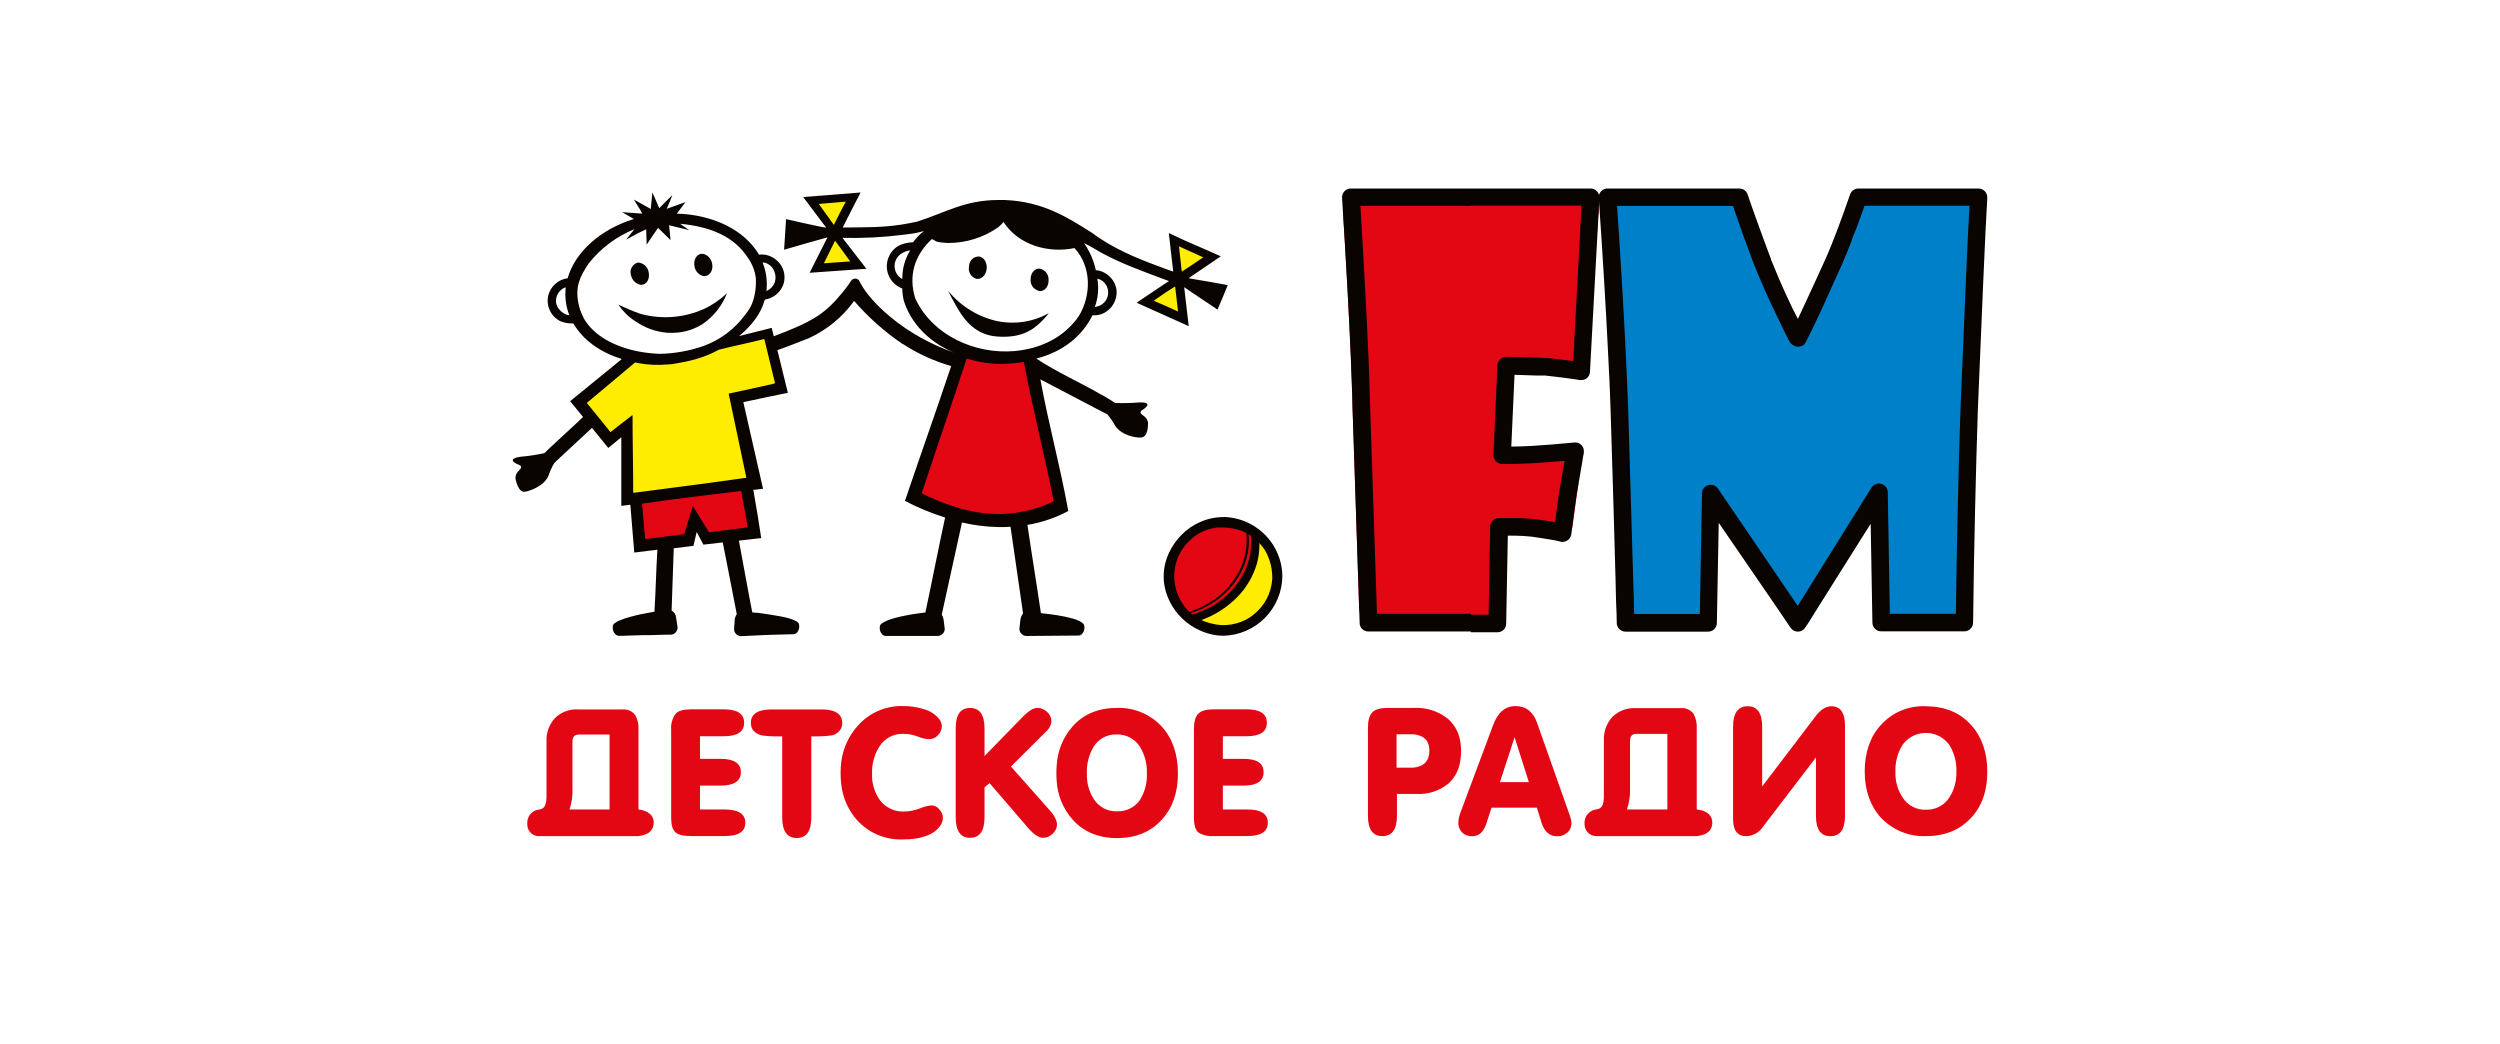
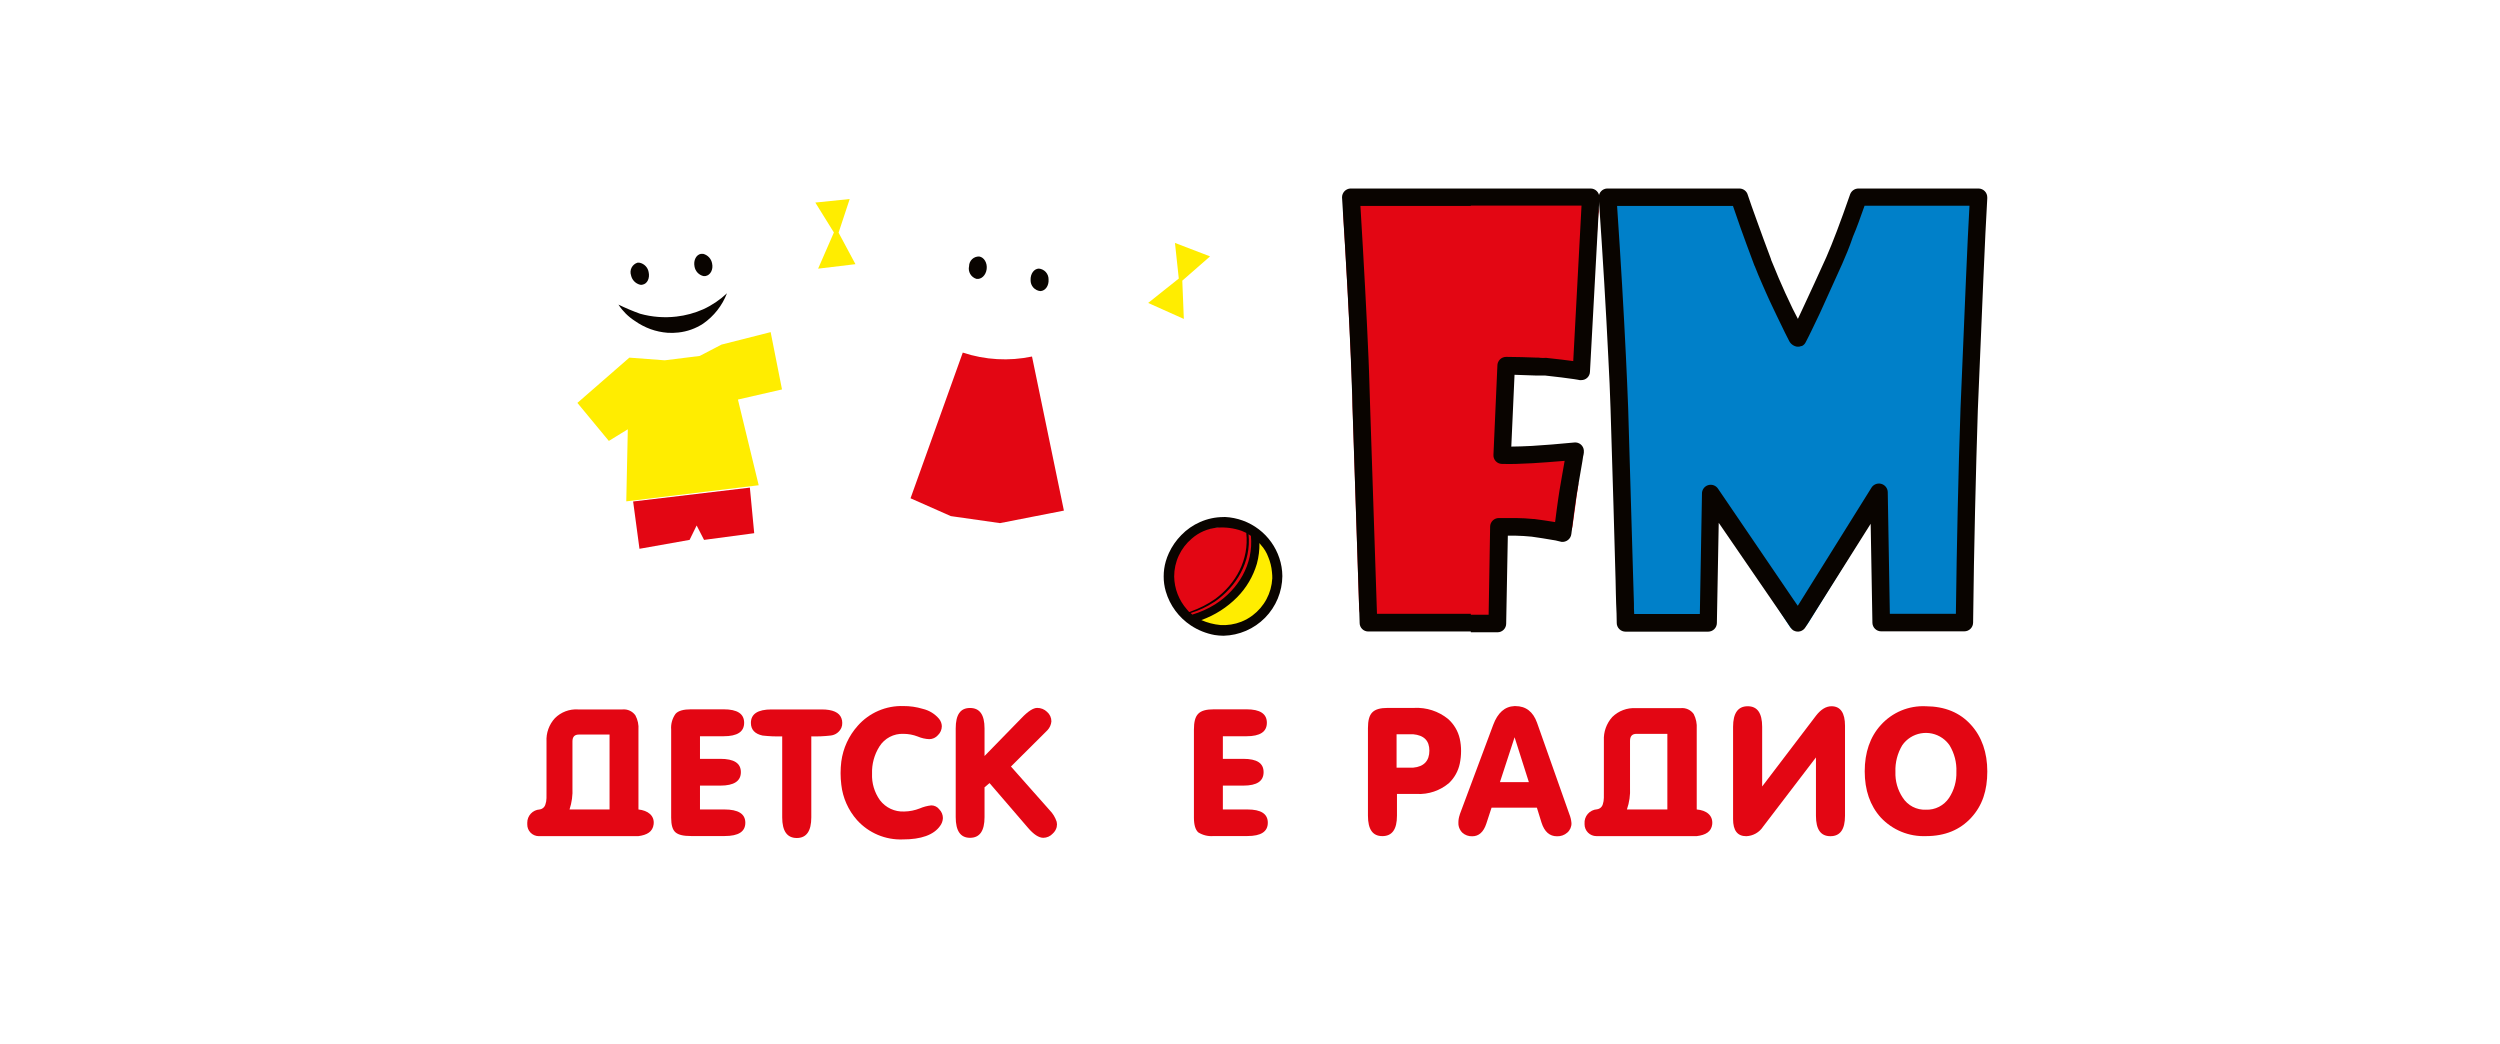
<svg xmlns="http://www.w3.org/2000/svg" width="1437" height="600" viewBox="0 0 1437 600" fill="none">
  <rect width="1437" height="600" fill="white" />
  <path d="M1160.74 45H276.258C250.158 45 229 66.126 229 92.185V500.141C229 526.201 250.158 547.326 276.258 547.326H1160.74C1186.84 547.326 1208 526.201 1208 500.141V92.185C1208 66.126 1186.84 45 1160.74 45Z" fill="white" />
  <path d="M484.125 415.523C484.148 414.61 483.986 413.702 483.649 412.853C482.448 409.505 478.641 407.784 472.318 407.784H443.424C435.583 407.784 431.617 410.387 431.617 415.523C431.617 419.415 433.883 421.813 438.279 422.787C442.04 423.222 445.827 423.38 449.61 423.262V469.806C449.61 477.726 452.444 481.685 457.996 481.685C463.548 481.685 466.335 477.726 466.335 469.806V423.262C470.043 423.374 473.755 423.216 477.439 422.787C478.784 422.65 480.067 422.159 481.158 421.364C482.249 420.568 483.109 419.497 483.649 418.261C484.007 417.394 484.17 416.459 484.125 415.523Z" fill="#E30613" />
  <path d="M535.315 462.929C533.018 463.182 530.772 463.776 528.652 464.693C525.821 465.808 522.811 466.405 519.769 466.458C517.082 466.592 514.404 466.069 511.968 464.933C509.53 463.798 507.408 462.084 505.786 459.942C502.624 455.509 501.029 450.152 501.254 444.713C501.07 439.196 502.546 433.75 505.492 429.078C506.945 426.759 508.988 424.865 511.412 423.59C513.836 422.314 516.555 421.701 519.293 421.814C522.107 421.813 524.896 422.335 527.519 423.354C529.628 424.264 531.886 424.777 534.182 424.869C535.115 424.858 536.035 424.651 536.882 424.261C537.729 423.871 538.485 423.308 539.099 422.607C539.801 421.94 540.363 421.14 540.752 420.255C541.141 419.369 541.349 418.414 541.366 417.448C541.321 415.883 540.754 414.379 539.757 413.172C537.334 410.309 534.052 408.301 530.397 407.447C526.796 406.36 523.054 405.818 519.293 405.839C514.354 405.677 509.44 406.608 504.903 408.564C500.366 410.52 496.318 413.453 493.05 417.154C487.894 422.912 484.593 430.087 483.577 437.744C483.033 442.162 483.033 446.631 483.577 451.049C484.424 458.608 487.59 465.721 492.642 471.414C495.949 475.075 500.023 477.967 504.573 479.883C509.124 481.799 514.04 482.693 518.976 482.501C529.445 482.501 536.72 479.922 540.346 474.763C541.345 473.459 541.915 471.878 541.978 470.237C541.982 468.374 541.249 466.585 539.938 465.26C539.403 464.537 538.706 463.951 537.903 463.545C537.101 463.14 536.214 462.93 535.315 462.929Z" fill="#E30613" />
  <path d="M366.982 465.281V419.551C367.21 416.648 366.597 413.742 365.215 411.178C364.388 410.012 363.267 409.084 361.966 408.488C360.665 407.892 359.229 407.649 357.804 407.784H332.287C329.835 407.623 327.378 407.987 325.079 408.854C322.781 409.721 320.695 411.069 318.962 412.808C317.299 414.613 316.016 416.732 315.187 419.041C314.358 421.349 314 423.8 314.135 426.248V453.016C314.135 458.085 314.293 460.189 313.545 462.203C313.363 462.999 312.942 463.719 312.339 464.269C311.736 464.819 310.978 465.172 310.169 465.281C308.243 465.407 306.438 466.261 305.12 467.669C303.802 469.077 303.071 470.933 303.075 472.86V473.834C303.057 474.707 303.212 475.576 303.53 476.39C303.848 477.204 304.324 477.948 304.93 478.577C305.536 479.208 306.261 479.713 307.062 480.064C307.864 480.414 308.727 480.604 309.602 480.622H366.847C372.013 479.965 375.163 478.042 375.707 473.834C376.319 468.72 372.331 465.869 366.982 465.281ZM350.371 465.281H327.369C328.694 461.248 329.262 457.006 329.046 452.768V426.158C329.046 423.51 330.247 422.221 332.763 422.221H350.371V465.281Z" fill="#E30613" />
  <path d="M416.403 465.28H402.352V451.568H414.046C421.887 451.568 425.853 448.989 425.853 443.829C425.853 438.671 421.887 436.182 414.046 436.182H402.352V423.193H415.95C423.836 423.193 427.734 420.614 427.734 415.455C427.734 410.296 423.836 407.716 415.95 407.716H397.185C392.925 407.716 389.843 408.531 388.302 410.318C386.421 412.945 385.529 416.151 385.786 419.37V470.054C385.786 474.173 386.58 477.001 388.302 478.449C390.024 479.897 392.834 480.554 397.185 480.554H416.561C424.471 480.554 428.414 478.042 428.414 472.905C428.414 467.77 424.312 465.28 416.403 465.28Z" fill="#E30613" />
  <path d="M603.301 465.665L581.093 440.594L597.885 423.894L602.078 419.709C603.387 418.324 604.186 416.538 604.344 414.64C604.349 413.6 604.126 412.571 603.692 411.625C603.257 410.679 602.621 409.84 601.829 409.165C600.318 407.7 598.292 406.888 596.185 406.902C593.919 406.902 590.861 408.848 587.121 412.808L565.91 434.553V418.713C565.91 410.816 563.145 406.947 557.569 406.947C551.995 406.947 549.343 410.816 549.343 418.713V469.692C549.343 477.612 552.085 481.572 557.569 481.572C563.145 481.572 565.91 477.612 565.91 469.692V452.541L568.787 450.119L590.838 475.756C594.147 479.648 597.115 481.572 599.721 481.572C600.737 481.556 601.74 481.332 602.667 480.916C603.595 480.5 604.428 479.899 605.115 479.15C606.217 478.162 607.006 476.872 607.381 475.44C607.476 474.909 607.537 474.373 607.562 473.834C607.537 473.34 607.476 472.848 607.381 472.362C606.563 469.843 605.166 467.55 603.301 465.665Z" fill="#E30613" />
-   <path d="M642.1 406.903C631.29 406.903 622.723 410.455 616.446 417.628C610.984 423.871 607.79 431.772 607.381 440.052C607.249 441.465 607.195 442.886 607.223 444.306C607.193 445.816 607.246 447.327 607.381 448.832C607.813 457.025 611.008 464.832 616.446 470.983C622.723 478.089 631.29 481.732 642.1 481.732C652.842 481.732 661.475 478.179 667.866 471.074C674.257 463.969 677.067 455.371 677.067 444.487C677.067 433.603 674.007 424.529 667.866 417.719C664.602 414.173 660.611 411.371 656.164 409.505C651.718 407.639 646.921 406.751 642.1 406.903ZM655.424 459.557C653.97 461.731 651.981 463.497 649.648 464.685C647.316 465.873 644.717 466.445 642.1 466.345C639.463 466.457 636.843 465.874 634.504 464.655C632.165 463.435 630.188 461.622 628.774 459.398C625.945 454.986 624.537 449.813 624.74 444.577C624.521 439.207 625.859 433.889 628.593 429.259C629.977 426.995 631.943 425.143 634.286 423.893C636.629 422.644 639.264 422.044 641.918 422.153C644.568 422.072 647.192 422.685 649.53 423.931C651.868 425.178 653.838 427.015 655.243 429.259C658.059 433.859 659.44 439.191 659.209 444.577C659.461 449.851 658.119 455.077 655.357 459.579L655.424 459.557Z" fill="#E30613" />
  <path d="M839.825 431.658C839.837 429.299 839.586 426.946 839.078 424.643C838.08 420.205 835.701 416.197 832.279 413.193C826.815 408.79 819.917 406.55 812.903 406.903H797.833C793.301 406.903 790.514 407.718 788.768 409.505C787.023 411.293 786.298 414.235 786.298 418.556V468.834C786.298 476.754 789.018 480.6 794.592 480.6C800.167 480.6 802.977 476.754 802.977 468.834V456.367H814.308C821.109 456.727 827.789 454.458 832.959 450.031C836.059 447.026 838.19 443.165 839.078 438.943C839.58 436.547 839.83 434.106 839.825 431.658ZM812.292 441.252C811.537 441.299 810.78 441.299 810.025 441.252H802.751V422.041H812.246C818.546 422.629 821.606 425.752 821.606 431.477C821.606 437.202 818.591 440.686 812.292 441.252Z" fill="#E30613" />
  <path d="M1052.76 405.951C1049.61 405.951 1046.64 407.783 1043.87 411.336L1012.89 452.065V417.785C1012.89 409.88 1010.12 405.935 1004.58 405.951C999.025 405.951 996.17 409.888 996.17 417.785V470.824C996.17 477.363 998.663 480.644 1003.76 480.644C1005.71 480.568 1007.6 480.024 1009.29 479.059C1010.98 478.094 1012.41 476.735 1013.46 475.1L1043.81 435.367V468.877C1043.81 476.797 1046.55 480.644 1052.12 480.644C1057.7 480.644 1060.51 476.797 1060.51 468.877V417.151C1060.51 409.843 1057.92 405.951 1052.76 405.951Z" fill="#E30613" />
  <path d="M883.496 415.455C881.23 409.074 877.038 405.861 871.055 405.861H870.488C864.913 406.11 860.88 409.731 858.296 416.655L839.079 468.131V468.29C838.531 469.79 838.263 471.378 838.285 472.974C838.242 474.228 838.515 475.473 839.079 476.594C839.441 477.345 839.932 478.026 840.529 478.608C842.097 480.034 844.166 480.783 846.285 480.689C849.98 480.689 852.744 478.292 854.331 473.449L857.344 464.262H883.406L886.057 472.815C887.757 478.133 890.749 480.689 894.941 480.689C897.107 480.781 899.225 480.036 900.855 478.608C901.645 477.93 902.272 477.085 902.692 476.133C903.111 475.181 903.312 474.149 903.281 473.109C903.134 471.345 902.721 469.614 902.057 467.973L883.496 415.455ZM870.488 449.555H862.171L870.488 424.076V423.895H870.625L878.783 449.555H870.488Z" fill="#E30613" />
  <path d="M1132.93 416.656C1126.55 409.573 1117.91 406.021 1106.94 405.953C1102.11 405.724 1097.27 406.573 1092.81 408.439C1088.34 410.307 1084.34 413.144 1081.1 416.747C1074.9 423.535 1071.84 432.585 1071.84 443.356C1071.84 454.127 1074.9 463.11 1081.1 469.943C1084.41 473.474 1088.43 476.252 1092.91 478.092C1097.38 479.93 1102.2 480.786 1107.04 480.6C1117.93 480.6 1126.56 477.048 1133.03 470.034C1139.49 463.019 1142.3 454.33 1142.3 443.447C1142.3 432.562 1139.15 423.512 1132.93 416.656ZM1120.32 458.629C1118.86 460.804 1116.88 462.57 1114.55 463.758C1112.22 464.947 1109.62 465.519 1107.01 465.418C1104.38 465.535 1101.76 464.957 1099.42 463.741C1097.07 462.525 1095.1 460.715 1093.69 458.493C1090.76 454.109 1089.29 448.915 1089.49 443.65C1089.29 438.271 1090.66 432.95 1093.44 428.331C1095.95 424.746 1099.78 422.302 1104.1 421.535C1108.41 420.766 1112.86 421.738 1116.46 424.236C1118.06 425.354 1119.45 426.739 1120.56 428.331C1123.38 432.931 1124.76 438.264 1124.53 443.65C1124.71 448.958 1123.24 454.191 1120.32 458.629Z" fill="#E30613" />
  <path d="M975.279 465.282V418.918C975.487 415.994 974.892 413.067 973.557 410.455C972.721 409.258 971.576 408.308 970.244 407.706C968.911 407.105 967.441 406.874 965.988 407.039H940.244C937.766 406.898 935.287 407.276 932.965 408.149C930.643 409.022 928.529 410.37 926.76 412.108C923.406 415.813 921.661 420.695 921.91 425.684V452.836C921.91 457.905 922.069 460.009 921.344 462.114C921.16 462.912 920.736 463.635 920.128 464.185C919.52 464.736 918.758 465.086 917.945 465.191C916.931 465.262 915.943 465.533 915.036 465.987C914.127 466.442 913.319 467.071 912.655 467.839C911.992 468.606 911.487 469.497 911.17 470.46C910.852 471.423 910.729 472.439 910.805 473.45C910.805 473.563 910.805 473.676 910.805 473.812C910.805 475.613 911.522 477.339 912.797 478.612C914.072 479.885 915.801 480.601 917.604 480.601H975.302C980.469 479.966 983.686 478.043 984.185 473.812C984.706 468.585 980.763 465.734 975.279 465.282ZM958.396 465.282H935.145C936.551 461.244 937.159 456.971 936.935 452.701V425.865C936.935 423.195 938.137 421.815 940.629 421.815H958.396V465.282Z" fill="#E30613" />
  <path d="M717.043 465.28H702.902V451.568H714.619C722.528 451.568 726.312 448.989 726.312 443.829C726.312 438.671 722.528 436.182 714.619 436.182H702.902V423.193H716.499C724.318 423.193 728.193 420.614 728.193 415.455C728.193 410.296 724.318 407.716 716.499 407.716H697.758C693.226 407.716 690.415 408.531 688.693 410.318C686.971 412.106 686.269 415.048 686.269 419.37V470.054C686.269 474.173 687.152 477.001 688.761 478.449C691.412 480.104 694.532 480.844 697.645 480.554H717.043C724.794 480.554 728.737 478.042 728.737 472.905C728.737 467.77 724.794 465.28 717.043 465.28Z" fill="#E30613" />
  <path fill-rule="evenodd" clip-rule="evenodd" d="M918.736 122.953L912.776 205.09C912.665 207.55 911.581 209.864 909.763 211.527C907.944 213.19 905.54 214.064 903.077 213.961C902.611 213.92 902.149 213.844 901.695 213.734C901.302 213.616 900.9 213.533 900.494 213.485L898.816 213.236C895.168 212.67 889.933 212.014 883.474 211.313C880.415 211.132 877.401 210.974 874.41 210.906C861.9 210.589 855.419 262.722 875.203 261.59C881.752 261.183 889.276 260.64 897.865 259.803C900.339 259.609 902.79 260.399 904.683 262.001C906.576 263.603 907.759 265.887 907.972 268.356C908.056 269.109 908.056 269.867 907.972 270.619C907.931 271.299 907.824 271.973 907.655 272.633C907.496 273.357 907.405 274.149 907.224 274.895C906.272 280.439 907.881 274.895 906.929 280.598C906.34 284.399 905.864 287.521 905.547 290.418C904.89 294.944 904.414 298.655 903.916 302.139C903.61 304.577 902.348 306.795 900.406 308.306C898.464 309.816 896.002 310.495 893.559 310.194L892.426 309.945C891.542 309.719 889.91 309.402 887.644 308.995C885.378 308.588 881.91 308.113 877.628 307.479C875.044 307.23 866.16 307.049 863.668 306.981L862.851 349.452C862.793 351.885 861.778 354.198 860.028 355.89C858.277 357.583 855.93 358.522 853.492 358.503H790.583C788.102 358.503 785.722 357.523 783.965 355.775C782.207 354.029 781.212 351.658 781.2 349.181C781.155 349.018 781.155 348.846 781.2 348.683L777.438 233.601C777.416 233.527 777.416 233.449 777.438 233.375C777.438 229.822 777.303 225.952 777.144 221.767C776.986 217.581 776.894 213.553 776.646 208.778C775.663 185.713 774.115 156.894 771.999 122.32C771.838 119.855 772.66 117.426 774.287 115.564C775.913 113.703 778.211 112.56 780.679 112.386H909.649C912.132 112.398 914.509 113.39 916.262 115.144C918.015 116.899 919.003 119.275 919.009 121.754C918.889 122.147 918.798 122.547 918.736 122.953Z" fill="#E30613" />
  <path d="M919.323 113.992L913.907 213.756C913.854 215.044 913.297 216.261 912.356 217.145C911.417 218.029 910.167 218.51 908.875 218.484C908.629 218.529 908.375 218.529 908.128 218.484H907.992L906.7 218.236C906.36 218.236 905.726 218.077 904.751 217.919C900.876 217.353 895.301 216.629 887.959 215.837H882.361C878.712 215.679 874.769 215.52 870.554 215.43L868.696 256.702C872.095 256.702 876.038 256.521 880.48 256.318C887.52 255.895 895.663 255.239 904.91 254.349C905.569 254.277 906.236 254.338 906.872 254.528C907.507 254.718 908.097 255.033 908.609 255.456C909.12 255.877 909.541 256.398 909.848 256.984C910.155 257.571 910.341 258.214 910.394 258.874C910.439 259.303 910.439 259.736 910.394 260.164C910.31 260.928 910.166 261.685 909.963 262.427C909.669 264.689 909.669 264.531 909.578 265.029C908.694 270.007 907.652 276.343 906.36 283.719C905.771 287.339 905.318 290.892 904.819 294.354C904.253 298.88 903.686 302.817 903.21 306.934C903.056 308.283 902.374 309.517 901.313 310.365C900.251 311.212 898.896 311.607 897.545 311.461C897.317 311.453 897.093 311.399 896.887 311.302C895.044 310.788 893.166 310.41 891.267 310.17C888.593 309.673 884.944 309.13 880.435 308.474C877.376 308.134 874.316 307.999 871.234 307.908H866.702L865.75 358.502C865.747 359.155 865.615 359.801 865.361 360.402C865.107 361.004 864.737 361.549 864.272 362.008C863.807 362.467 863.255 362.829 862.65 363.073C862.044 363.318 861.395 363.441 860.741 363.436H845.422V353.343H855.666L856.526 302.681C856.55 301.382 857.079 300.143 858.001 299.227C858.923 298.31 860.166 297.788 861.466 297.77H871.393C874.656 297.77 878.055 298.02 881.251 298.314H881.795C886.327 298.902 889.885 299.445 892.899 299.943C893.217 300.029 893.544 300.082 893.873 300.101C894.19 297.363 894.598 294.875 894.825 292.77C895.415 288.245 895.959 284.782 896.389 281.955C897.59 274.713 898.655 269.08 899.358 264.893C892.559 265.459 886.372 265.934 881.046 266.251C873.998 266.658 868.22 266.817 863.529 266.658H863.189C861.883 266.611 860.648 266.048 859.756 265.094C858.864 264.14 858.387 262.872 858.43 261.567L860.696 210.226C860.687 209.552 860.813 208.884 861.068 208.261C861.322 207.638 861.7 207.072 862.177 206.597C862.655 206.122 863.223 205.748 863.848 205.497C864.474 205.245 865.144 205.122 865.817 205.134C872.118 205.134 877.783 205.383 882.769 205.542C883.746 205.506 884.725 205.559 885.692 205.7C886.575 205.779 887.462 205.779 888.344 205.7C888.479 205.677 888.617 205.677 888.752 205.7C895.415 206.424 900.536 207.013 904.298 207.556L909.057 118.178H845.422V108.357H914.314C915.633 108.369 916.895 108.898 917.827 109.829C918.759 110.76 919.289 112.019 919.301 113.335L919.323 113.992ZM845.422 362.982H786.5C785.848 362.988 785.201 362.865 784.596 362.62C783.992 362.375 783.442 362.013 782.978 361.554C782.515 361.095 782.146 360.55 781.895 359.948C781.644 359.346 781.515 358.701 781.515 358.05V357.665L777.391 233.215V233.034C777.391 229.164 777.141 224.979 776.983 220.453C776.824 215.927 776.665 211.583 776.484 206.514C775.457 181.534 773.764 150.557 771.408 113.584V113.29C771.438 112.03 771.938 110.826 772.81 109.914C773.682 109.002 774.862 108.447 776.121 108.357H845.422V118.359H781.968C784.053 152.752 785.609 182.04 786.637 206.22C786.795 210.973 787.044 215.633 787.136 220.25C787.226 224.865 787.43 228.87 787.52 232.876L791.487 352.8H845.422V362.982Z" fill="#090400" />
  <path fill-rule="evenodd" clip-rule="evenodd" d="M1140.03 122.295C1139.47 133.021 1138.76 147.524 1137.92 165.807C1137.04 185.177 1136.06 208.46 1134.95 235.952C1134.39 253.149 1133.89 271.092 1133.48 289.963C1133.07 308.835 1132.69 329.38 1132.34 350.56C1132.34 351.772 1132.1 352.972 1131.63 354.09C1131.16 355.21 1130.48 356.226 1129.62 357.081C1128.76 357.936 1127.74 358.613 1126.62 359.075C1125.49 359.536 1124.29 359.772 1123.07 359.768L1084.98 360.742C1079.81 360.742 1078.05 340.173 1077.96 335.105L1077.23 296.797L1039.93 357.257C1037.41 361.783 1033.56 363.298 1029.12 360.719L1026.85 357.257L986.492 293.9L982.209 335.037C982.575 343.374 983.407 351.683 984.702 359.927H940.307C937.874 359.923 935.538 358.978 933.789 357.29C932.039 355.603 931.013 353.303 930.925 350.876C930.925 347.663 930.767 344.224 930.699 340.399C930.699 337.436 930.449 333.317 930.381 328.068C929.747 305.35 928.825 274.486 927.616 235.477C927.072 220.226 926.249 202.969 925.146 183.705C924.081 165.174 922.88 144.537 921.248 121.91V120.688C921.374 118.404 922.329 116.243 923.935 114.611C925.541 112.978 927.688 111.986 929.973 111.819H1001.59C1006.12 111.819 1002.38 115.937 1003.35 120.032C1004.49 123.426 1006.73 128.02 1008.68 133.496C1013.78 147.524 1015.7 153 1015.79 153.181C1016.11 154.064 1017.72 155.761 1018.6 157.706C1019.49 159.653 1018.13 163.273 1018.6 164.495C1020.46 168.772 1030.62 184.294 1032.79 188.865C1036.28 181.285 1047.09 164.495 1050.92 155.806L1052.91 150.488C1054.61 146.461 1053.39 145.963 1055.43 140.646C1057.47 135.328 1061.98 126.707 1064.63 119.127C1065.99 115.281 1061.8 111.638 1065.58 111.638H1130.49C1131.74 111.613 1132.99 111.841 1134.16 112.309C1135.32 112.776 1136.38 113.472 1137.27 114.357C1138.16 115.242 1138.87 116.296 1139.34 117.458C1139.81 118.62 1140.05 119.864 1140.03 121.118C1140.07 121.494 1140.07 121.874 1140.03 122.25V122.295Z" fill="#0080C9" />
  <path d="M1137.38 108.358H1068.19C1067.16 108.366 1066.16 108.686 1065.31 109.275C1064.47 109.865 1063.82 110.697 1063.46 111.662C1060.65 119.74 1058.11 126.822 1055.87 132.705C1053.62 138.588 1051.6 143.679 1049.75 147.865C1044.9 158.5 1040.68 167.845 1036.92 175.81C1035.65 178.661 1034.49 181.083 1033.43 183.299C1032.48 181.512 1031.32 179.249 1030.44 177.484C1027.42 171.262 1024.75 165.311 1022.37 159.79C1021.65 158.161 1020.9 156.283 1020.1 154.291C1019.31 152.3 1018.5 150.58 1018.02 149.314V149.087C1014.96 140.851 1012.2 133.565 1009.86 126.912C1007.6 120.803 1005.96 115.961 1004.67 112.182C1004.4 111.08 1003.77 110.101 1002.87 109.406C1001.97 108.711 1000.87 108.342 999.731 108.358H923.678C922.428 108.431 921.251 108.969 920.378 109.865C919.506 110.761 919.002 111.951 918.964 113.2V113.766C921.336 148.205 923.164 178.721 924.448 205.316C924.697 210.724 924.924 215.815 925.196 220.567C925.4 225.726 925.581 230.546 925.74 234.98C927.031 276.66 928.006 309.424 928.64 333.816C928.799 338.976 928.776 343.093 928.958 346.963C929.139 350.833 929.297 354.453 929.297 357.756V358.073C929.303 359.394 929.83 360.659 930.763 361.594C931.696 362.53 932.961 363.062 934.283 363.073H981.874C983.182 363.068 984.437 362.551 985.369 361.634C986.301 360.716 986.835 359.47 986.859 358.164L987.924 300.509L1029.26 360.743C1029.61 361.368 1030.11 361.897 1030.71 362.282V355.199V362.259C1030.74 362.302 1030.78 362.337 1030.82 362.365C1030.86 362.392 1030.91 362.41 1030.96 362.417C1032.11 363.059 1033.47 363.224 1034.74 362.877C1036.01 362.53 1037.09 361.699 1037.76 360.562L1075.26 301.074L1076.26 357.643V358.051C1076.31 359.351 1076.86 360.583 1077.8 361.486C1078.74 362.389 1079.99 362.893 1081.29 362.892H1129.11C1130.44 362.886 1131.71 362.359 1132.65 361.423C1133.6 360.487 1134.12 359.219 1134.14 357.892C1134.43 335.265 1134.77 313.407 1135.27 293.246C1135.78 273.085 1136.23 253.829 1136.86 235.614C1138.08 206.198 1139.13 181.309 1140.01 160.943C1140.87 140.941 1141.6 125.419 1142.28 114.105C1142.33 113.89 1142.33 113.664 1142.28 113.449C1142.29 112.13 1141.79 110.859 1140.87 109.907C1139.96 108.955 1138.7 108.399 1137.38 108.358ZM1130.04 160.242C1129.14 180.426 1128.1 205.369 1126.89 235.071V235.252C1126.23 253.218 1125.76 272.565 1125.28 293.11C1124.87 311.981 1124.49 331.893 1124.24 352.823H1086.28L1085.08 282.86C1085.05 281.745 1084.65 280.671 1083.94 279.806C1083.23 278.94 1082.26 278.332 1081.17 278.074C1080.09 277.817 1078.95 277.924 1077.93 278.38C1076.91 278.836 1076.07 279.615 1075.54 280.597L1033.36 348.208L1030.85 344.587L987.584 281.004C986.994 280.061 986.107 279.339 985.06 278.953C984.015 278.567 982.871 278.539 981.808 278.873C980.744 279.207 979.822 279.885 979.186 280.799C978.55 281.713 978.235 282.812 978.293 283.923L977.069 352.914H939.337C939.178 350.9 939.178 348.864 939.178 346.646C939.019 342.121 938.929 337.596 938.771 333.341C938.09 309.085 937.123 276.155 935.869 234.551C935.711 229.708 935.53 225.183 935.28 220.115C935.031 215.046 934.827 209.954 934.578 204.818C933.354 179.174 931.662 150.354 929.502 118.359H996.105C997.306 121.663 998.666 125.69 1000.25 130.352C1002.34 136.235 1005.1 143.747 1008.48 152.753C1008.52 152.778 1008.56 152.814 1008.59 152.857C1008.62 152.901 1008.63 152.95 1008.64 153.002C1009.45 155.106 1010.09 156.554 1010.72 158.161C1011.36 159.767 1012.2 161.714 1013.15 163.795C1013.8 165.221 1014.42 166.668 1015.05 168.117C1015.69 169.565 1016.39 171.103 1017.09 172.642L1019.22 177.167L1021.49 181.92L1023.87 186.829C1025.34 189.816 1026.72 192.826 1028.29 195.745C1028.71 196.672 1029.36 197.48 1030.18 198.096C1030.99 198.712 1031.94 199.117 1032.95 199.274C1033.77 199.368 1034.6 199.25 1035.36 198.935L1035.79 198.867C1036.69 198.425 1037.43 197.692 1037.87 196.785C1039.98 192.848 1042.63 187.191 1046.1 179.951C1049.24 173.087 1053.5 163.675 1058.88 151.712C1060.71 147.503 1062.98 142.299 1065.09 135.986C1067.36 130.736 1069.39 124.899 1071.75 118.246H1132.06C1131.48 128.723 1130.76 142.82 1130.04 160.242Z" fill="#090400" />
  <path fill-rule="evenodd" clip-rule="evenodd" d="M367.57 315.443L363.922 288.244L431.024 280.28L433.516 306.482L404.69 310.329L400.43 302.047L396.373 310.329L367.57 315.443Z" fill="#E30613" />
-   <path fill-rule="evenodd" clip-rule="evenodd" d="M520.205 165.514L512.295 158.862L511.094 150.557L515.853 145.602L523.287 142.299L539.49 126.776C539.49 126.776 573.052 118.087 573.8 117.612C574.548 117.137 607.091 125.894 607.091 125.894L621.413 137.772L627.464 154.291L635.871 158.816L639.407 166.713L635.282 176.94L625.13 179.203C618.331 188.82 611.804 196.377 602.037 199.998L578.265 206.062L556.079 200.745L541.756 194.341L530.425 182.326L521.36 167.007L520.205 165.514Z" fill="white" />
  <path fill-rule="evenodd" clip-rule="evenodd" d="M326.073 163.002L329.041 162.368L337.041 146.099L356.508 132.387L374.275 126.345L413.004 129.875L434.578 147.683L441.105 148.747L446.907 155.761L447.564 164.472L441.015 169.541L438.023 171.781L418.42 195.969L387.6 206.785L351.726 202.35L338.65 192.666L331.557 182.755L324.282 182.913L318.866 178.569L317.098 171.464L320.588 165.106L326.073 163.002Z" fill="white" />
  <path fill-rule="evenodd" clip-rule="evenodd" d="M349.964 253.446L331.88 231.588L361.749 205.567L382.099 207.105L402.2 204.594L414.709 198.077L442.969 190.904L449.496 223.849L424.16 229.665L436.103 278.924L359.981 288.179L360.864 246.748L349.964 253.446Z" fill="#FFED00" />
  <path fill-rule="evenodd" clip-rule="evenodd" d="M687.399 358.708L687.649 355.902L705.801 346.444L717.586 332.347L721.303 319.201L721.869 307.909L732.044 320.762L735.194 333.478L730.118 348.231L718.628 359.59L703.716 362.351L687.399 358.708Z" fill="#FFED00" />
  <path fill-rule="evenodd" clip-rule="evenodd" d="M683.938 356.536L695.722 352.508L707.031 344.611L717.75 332.347L721.875 318.092L720.991 306.959L706.441 302.208L686.771 304.696L674.715 320.422L674.488 339.135L678.205 351.603L683.938 356.536Z" fill="#E30613" />
  <path fill-rule="evenodd" clip-rule="evenodd" d="M553.401 202.669C566.233 206.917 579.963 207.698 593.196 204.932L611.529 293.495L574.794 300.69L546.535 296.663L523.374 286.413L553.401 202.669Z" fill="#E30613" />
  <path fill-rule="evenodd" clip-rule="evenodd" d="M659.958 174.136L677.566 160.107L675.368 139.629L695.537 147.368L679.583 161.329L680.466 183.322L659.958 174.136Z" fill="#FFED00" />
  <path fill-rule="evenodd" clip-rule="evenodd" d="M468.645 116.434L488.406 114.397L482.015 133.744L491.714 151.846L470.254 154.425L479.318 133.631C479.318 133.631 468.712 116.434 468.645 116.434Z" fill="#FFED00" />
  <path fill-rule="evenodd" clip-rule="evenodd" d="M718.923 317.524C718.59 326.83 715.152 335.758 709.156 342.889C704.559 347.953 698.667 351.668 692.114 353.638C691.796 353.389 691.48 353.23 691.139 352.981C710.538 347.415 720.6 325.987 717.45 307.727L718.515 308.361C719.012 311.388 719.149 314.464 718.923 317.524Z" fill="#E30613" />
  <path d="M366.438 150.986C365.71 151.21 365.033 151.576 364.45 152.065C363.866 152.555 363.387 153.155 363.04 153.833C362.693 154.51 362.486 155.25 362.432 156.009C362.377 156.768 362.476 157.53 362.722 158.25C362.986 159.532 363.603 160.715 364.504 161.667C365.405 162.619 366.553 163.3 367.821 163.635C368.295 163.771 368.797 163.771 369.271 163.635C372.103 163.16 373.622 159.857 372.829 156.372C372.604 155.094 372.011 153.911 371.12 152.966C370.231 152.022 369.084 151.357 367.821 151.054C367.365 150.97 366.9 150.947 366.438 150.986Z" fill="#090400" />
-   <path d="M573.887 184.725C562.533 182.375 552.342 176.18 545.038 167.188C545.202 167.454 545.338 167.734 545.446 168.026L545.855 168.886L546.715 170.605L548.551 173.977C549.743 176.231 551.052 178.42 552.472 180.539C553.867 182.591 555.452 184.508 557.208 186.263C558.968 187.985 560.958 189.455 563.122 190.631C565.451 191.852 567.96 192.693 570.556 193.119C573.712 193.61 576.915 193.716 580.097 193.436C582.602 193.261 585.076 192.774 587.462 191.988C589.692 191.233 591.811 190.183 593.762 188.866C595.836 187.404 597.758 185.736 599.495 183.888C600.084 183.299 600.628 182.688 601.172 182.055L602.033 181.06L602.442 180.539C602.559 180.358 602.695 180.192 602.849 180.041C594.042 184.94 583.793 186.597 573.887 184.725Z" fill="#090400" />
  <path d="M399.205 153.182C399.418 154.481 400.005 155.691 400.894 156.663C401.783 157.635 402.937 158.329 404.213 158.658C404.664 158.726 405.122 158.726 405.573 158.658C408.338 158.159 410.106 154.946 409.312 151.417C409.077 150.11 408.473 148.897 407.569 147.922C406.666 146.948 405.501 146.253 404.213 145.919C403.776 145.874 403.336 145.874 402.899 145.919C400.179 146.394 398.502 149.63 399.205 153.182Z" fill="#090400" />
  <path d="M703.218 297.206C698.604 297.219 694.043 298.19 689.825 300.057C685.755 301.838 682.075 304.397 678.992 307.591C676.056 310.577 673.657 314.044 671.899 317.842C671.172 319.407 670.566 321.026 670.086 322.684C669.28 325.486 668.876 328.389 668.885 331.305C668.864 334.222 669.269 337.125 670.086 339.926C672.428 347.955 677.542 354.898 684.522 359.521C688.639 362.242 693.263 364.105 698.119 364.997C699.828 365.265 701.556 365.408 703.286 365.427C712.273 365.204 720.822 361.505 727.13 355.11C733.439 348.714 737.012 340.123 737.098 331.147C737.075 327.606 736.485 324.092 735.352 320.738C733.168 314.209 729.081 308.481 723.614 304.288C717.97 299.969 711.137 297.481 704.034 297.16L703.218 297.206ZM682.256 350.312C677.634 345.07 675.031 338.356 674.913 331.373C674.908 327.218 675.815 323.112 677.568 319.343C679.322 315.575 681.881 312.236 685.066 309.56C689.182 305.944 694.354 303.747 699.819 303.292C704.511 302.934 709.228 303.558 713.665 305.126C714.277 305.375 714.889 305.623 715.478 305.917L716.361 306.325C718.039 321.711 710.379 335.536 698.55 344.248C694.173 347.302 689.401 349.745 684.363 351.511H684.544C684.226 351.652 683.891 351.751 683.547 351.805L682.256 350.312ZM684.839 352.914L684.522 352.733L684.861 352.982L684.839 352.914ZM684.975 352.914L684.363 352.303H684.59C689.219 350.912 693.618 348.845 697.643 346.171L697.847 346.013L698.119 345.945C710.583 337.346 719.331 323.046 717.654 307.071C718.152 307.41 718.537 307.75 719.036 308.044C720.554 324.449 711.671 338.953 698.504 347.348C694.388 349.911 689.945 351.905 685.292 353.276L684.975 352.914ZM731.296 332.55C731.073 336.695 729.943 340.742 727.985 344.405C726.028 348.068 723.29 351.258 719.965 353.751C717.97 355.252 715.783 356.477 713.461 357.395C709.663 358.874 705.588 359.514 701.518 359.272C697.725 358.918 694.014 357.956 690.527 356.421C698.293 353.633 705.332 349.141 711.127 343.275C716.433 337.885 720.325 331.271 722.458 324.019C723.514 320.103 724.01 316.058 723.931 312.004V312.14C724.222 312.479 724.495 312.834 724.747 313.203C726.631 315.248 728.086 317.649 729.03 320.263C730.151 322.954 730.853 325.8 731.115 328.703C731.271 330.047 731.34 331.4 731.319 332.753L731.296 332.55Z" fill="#090400" />
  <path d="M404.218 177.778C399.324 179.946 394.127 181.358 388.808 181.964C381.803 182.782 374.706 182.229 367.913 180.334C363.678 178.8 359.525 177.048 355.471 175.085C357.901 178.814 361.09 181.99 364.832 184.408C367.629 186.391 370.677 187.995 373.896 189.182C377.072 190.323 380.388 191.031 383.754 191.286C385.809 191.416 387.872 191.363 389.918 191.128C394.989 190.584 399.859 188.846 404.127 186.059C410.36 181.739 415.146 175.643 417.86 168.568C413.851 172.367 409.242 175.478 404.218 177.778Z" fill="#090400" />
-   <path d="M698.12 162.504L693.135 161.622L685.837 160.399L683.253 159.924L684.84 158.793L698.143 149.742L701.7 147.321C691.888 142.796 681.781 138.881 672.127 134.061L671.855 133.948C672.67 141.37 673.463 148.702 674.37 156.101C672.942 155.625 671.311 154.992 669.838 154.517C657.147 149.855 644.774 145.127 633.125 137.614C631.358 136.483 629.5 135.193 627.709 133.835C613.341 124.784 599.381 115.847 577.58 114.964H573.864C554.601 114.964 543.769 122.092 527.044 127.432C524.008 128.043 521.311 128.586 518.84 128.993C506.535 130.893 498.445 130.577 484.394 130.78C487.793 124.128 491.193 117.204 494.66 110.642L478.389 111.955L461.664 113.244C466.196 119.105 470.389 125.011 474.831 130.78C474.831 131.278 453.846 126.368 451.829 125.961C451.398 131.776 451.104 137.636 450.696 143.542C458.99 141.121 467.239 138.768 475.624 136.437C472.225 143.09 468.825 149.901 465.381 156.802L478.412 155.874L498.014 154.494L484.236 136.709C495.737 137.003 507.243 136.436 518.659 135.012C520.178 134.785 521.696 134.604 523.191 134.446C525.864 134.117 528.503 133.556 531.078 132.772C528.692 134.626 526.585 136.813 524.823 139.266C523.528 139.292 522.237 139.443 520.971 139.718C519.687 139.952 518.438 140.347 517.254 140.895C516.269 141.365 515.347 141.958 514.512 142.66C512.855 144.069 511.571 145.864 510.773 147.887C509.404 151.184 509.389 154.887 510.733 158.194C512.078 161.502 514.673 164.148 517.957 165.559L518.637 165.808V166.486C518.704 168.733 519.023 170.964 519.589 173.139C524.868 189.408 538.352 198.595 548.46 202.712C546.851 202.056 545.197 201.536 543.588 200.88C541.979 200.224 540.347 199.567 538.761 198.843C535.588 197.425 532.468 195.864 529.401 194.16C526.334 192.455 523.358 190.63 520.472 188.684C517.549 186.715 514.739 184.589 512.02 182.348C509.403 180.217 506.899 177.951 504.518 175.56C502.313 173.336 500.247 170.978 498.331 168.5C496.632 166.241 495.116 163.85 493.799 161.35C493.799 161.215 493.799 161.101 493.618 160.988C493.451 160.812 493.26 160.659 493.051 160.535C492.413 160.149 491.648 160.03 490.923 160.204C490.197 160.377 489.569 160.83 489.176 161.464C487.253 164.418 485.108 167.225 482.763 169.858C479.293 174.181 475.226 177.99 470.684 181.172C466.548 183.851 462.188 186.167 457.653 188.096C453.415 189.973 449.109 191.648 444.758 193.277L443.58 188.458L439.047 189.611L432.43 191.264L427.127 192.598L425.405 193.051C425.246 193.051 424.883 193.051 424.77 193.209C432.181 187.077 437.393 180.311 439.614 172.256C440.542 172.063 441.458 171.814 442.356 171.51C444.106 170.839 445.7 169.819 447.04 168.512C448.381 167.204 449.439 165.638 450.152 163.907C450.777 162.185 451.035 160.352 450.91 158.524C450.785 156.697 450.28 154.916 449.427 153.295C448.473 151.595 447.173 150.114 445.613 148.945C444.051 147.775 442.263 146.945 440.362 146.506C439.04 146.258 437.687 146.212 436.351 146.371V146.529C430.322 136.075 418.674 128.246 404.397 124.83C399.376 123.582 394.229 122.906 389.055 122.816C390.755 120.553 392.364 118.29 393.973 116.163L383.231 120.033C384.364 117.385 385.497 114.806 386.472 112.158C383.956 114.557 381.441 117.068 378.948 119.671C377.656 116.571 376.319 113.674 374.982 110.62C374.725 113.818 374.416 116.985 374.053 120.123L367.889 116.661L364.331 114.715L367.889 120.44L369.18 122.703H367.889L357.555 121.933L364.353 125.87C345.046 131.844 330.542 144.9 326.258 159.97C325.35 160.087 324.454 160.291 323.584 160.58C321.742 161.241 320.067 162.296 318.677 163.672C317.287 165.048 316.216 166.711 315.539 168.546C314.477 171.566 314.56 174.87 315.77 177.834C316.981 180.798 319.237 183.217 322.111 184.634C324.47 185.612 327.018 186.045 329.567 185.901C334.983 195.291 344.909 202.509 357.17 206.265V206.582C347.312 214.57 337.544 222.624 327.709 230.612L335.142 239.664C333.692 241.043 332.491 242.22 331.357 243.261L325.941 248.284L323.902 250.162C322.043 251.836 319.528 254.145 316.06 257.426L313.454 259.96L313.001 260.458C308.442 261.445 303.825 262.14 299.177 262.54C290.113 263.92 297.41 266.884 299.019 267.54C301.126 269.803 296.277 270.187 296.277 274.962C297.16 279.623 299.019 282.995 301.602 282.678C304.186 282.361 312.571 279.533 315.2 273.627C316.06 271.08 317.168 268.626 318.508 266.296L319.301 265.459L324.128 260.933L340.264 245.954C343.414 249.823 346.563 253.602 349.623 257.493C352.116 255.389 354.631 253.353 357.124 251.339V290.755C358.824 290.507 360.591 290.28 362.313 290.122C363.039 299.173 363.795 308.337 364.58 317.615C367.413 317.297 370.223 316.935 373.056 316.551L376.161 316.189C376.296 316.189 376.863 316.189 377.86 315.962C377.135 327.819 376.908 339.743 376.183 351.623C375.495 351.783 374.8 351.904 374.098 351.985L371.99 352.37C370.609 352.641 369.226 352.89 367.844 353.184C365.985 353.592 364.104 354.044 362.268 354.565C360.014 355.145 357.809 355.903 355.674 356.828C354.879 357.193 354.12 357.633 353.408 358.14C352.898 358.496 352.492 358.98 352.229 359.542C352.218 359.761 352.218 359.98 352.229 360.199C351.821 362.303 353.476 365.448 355.696 365.448H358.348L363.561 365.267L369.294 365.086H373.26L378.086 364.951L382.483 364.815H385.112H385.723C386.268 364.77 386.799 364.616 387.283 364.362C387.767 364.109 388.196 363.76 388.542 363.339C388.889 362.916 389.147 362.429 389.301 361.905C389.456 361.381 389.503 360.832 389.44 360.29C389.191 358.592 388.941 356.828 388.625 355.04C388.576 354.194 388.314 353.376 387.862 352.659C387.41 351.943 386.783 351.353 386.041 350.945L387.264 315.148C390.981 314.65 394.766 314.266 398.596 313.767C399.162 311.121 399.819 308.45 400.454 305.803L404.33 313.066L415.434 311.777C418.176 325.489 420.827 339.268 423.501 353.026C422.828 354.008 422.416 355.145 422.301 356.329C422.301 358.117 421.96 359.814 421.96 361.602C421.96 361.737 421.96 361.896 421.96 362.054C422.02 362.588 422.184 363.104 422.444 363.573C422.705 364.042 423.056 364.455 423.478 364.789C423.899 365.121 424.383 365.367 424.9 365.511C425.418 365.656 425.96 365.696 426.492 365.629L441.177 364.951L456.293 364.543C458.559 364.385 459.852 361.081 459.285 359.067C459.285 356.307 450.945 354.542 443.648 353.434C440.974 353.071 438.345 352.551 435.648 352.256C434.583 352.256 433.382 352.121 432.407 352.008C429.733 338.431 427.309 324.448 424.725 310.758C429.416 310.192 432.883 309.876 437.552 309.287C436.169 300.033 434.651 290.846 433.019 281.592C434.878 281.342 436.736 281.161 438.595 280.935C434.81 264.304 431.071 247.741 427.263 231.155L441.858 228.055L452.871 225.792C450.854 217.556 448.837 209.433 446.821 201.197C446.821 201.468 463.636 194.997 465.177 194.273C475.47 189.515 484.348 182.17 490.944 172.958C499.086 182.369 508.426 190.676 518.727 197.667H518.886C527.48 203.279 536.868 207.574 546.737 210.406C537.219 238.916 529.741 259.553 520.155 287.927C527.556 291.783 535.283 294.979 543.248 297.476C539.372 315.306 535.746 334.155 531.916 352.053C530.036 352.279 524.936 352.867 519.747 353.954C512.948 355.311 505.583 357.62 505.742 360.199C505.243 362.212 506.762 365.539 508.982 365.539H520.449H539.1C540.175 365.498 541.189 365.035 541.922 364.251C542.657 363.467 543.051 362.426 543.021 361.353C542.771 359.565 542.613 357.868 542.363 356.08C542.197 355.088 541.843 354.136 541.321 353.275C545.189 335.701 549.064 318.051 552.947 300.327C559.814 301.937 566.833 302.817 573.886 302.952C576.207 303.023 578.529 302.971 580.844 302.793C583.261 319.492 585.663 336.086 588.05 352.573C587.28 353.618 586.761 354.826 586.532 356.103C586.373 357.891 586.192 359.656 585.966 361.353V361.67C586.018 362.748 586.496 363.762 587.294 364.491C588.091 365.22 589.145 365.605 590.226 365.561L620.026 365.312C622.292 365.312 623.743 361.986 623.244 359.996C623.494 355.062 603.007 352.958 598.316 352.415C595.892 335.716 592.991 318.474 590.566 301.708C598.786 300.354 606.726 297.655 614.066 293.72C608.968 266.002 603.166 245.773 597.999 218.054L633.193 236.473L636.548 238.17C638.242 240.256 639.759 242.481 641.08 244.822C644.637 250.253 653.136 251.814 656.036 251.474C658.937 251.135 659.889 247.696 659.889 242.922C659.096 238.283 654.246 238.667 655.946 236.134C657.374 235.251 663.923 231.065 654.813 231.314C650.193 231.702 645.553 231.808 640.921 231.63C638.655 230.024 635.754 228.372 633.284 226.902H633.125L632.921 226.789C620.615 219.638 607.993 214.253 595.687 206.107C611.324 202.079 622.157 192.983 627.958 181.217C629.74 181.344 631.53 181.105 633.216 180.515C635.592 179.615 637.66 178.058 639.181 176.027C640.703 173.995 641.613 171.573 641.804 169.043C641.927 167.644 641.797 166.234 641.42 164.88C641.036 163.541 640.439 162.273 639.652 161.124C637.871 158.497 635.225 156.575 632.174 155.693C631.941 155.601 631.697 155.54 631.448 155.512C631.196 155.443 630.938 155.398 630.678 155.377H629.907C628.687 149.771 626.378 144.458 623.109 139.741C624.559 140.397 625.057 140.849 626.576 141.506C628.842 142.886 631.109 144.153 633.239 145.375C644.569 151.553 656.807 155.92 670.132 160.897L671.946 161.554L670.177 162.685L653.317 173.999L670.177 181.579L683.276 187.462C682.438 179.972 681.554 172.483 680.67 165.061L684.908 167.958L698.12 176.782L699.797 177.981C701.837 173.342 703.763 168.659 705.712 163.884L698.12 162.504ZM488.723 150.285L478.412 150.986L473.562 151.349L478.412 141.551L480.021 138.361L488.723 150.285ZM479.295 129.242L478.412 128.02L470.661 117.227L478.412 116.571L486.162 115.914C483.737 120.372 481.516 124.807 479.295 129.242ZM439.773 151.054C440.229 151.167 440.671 151.334 441.087 151.553C442.029 152.026 442.874 152.67 443.58 153.453C444.251 154.196 444.767 155.066 445.099 156.01C445.889 157.986 445.984 160.172 445.37 162.21C444.78 163.823 443.723 165.225 442.334 166.237C441.785 166.662 441.183 167.012 440.543 167.278C441.077 162.688 440.66 158.036 439.319 153.611C439.057 152.674 438.738 151.751 438.367 150.851C438.367 150.851 439.546 151.009 439.773 151.054ZM326.462 181.104L325.42 180.765C323.941 180.174 322.626 179.235 321.59 178.027C320.612 176.959 319.947 175.644 319.664 174.225C319.477 172.957 319.584 171.664 319.977 170.443C320.37 169.223 321.038 168.11 321.93 167.187C322.393 166.711 322.902 166.279 323.449 165.898C323.989 165.552 324.588 165.306 325.216 165.174C324.876 167.795 324.876 170.45 325.216 173.071C325.534 175.833 326.211 178.541 327.233 181.127C326.977 181.107 326.72 181.099 326.462 181.104ZM335.324 182.393C335.324 182.19 335.142 181.986 335.029 181.783C333.836 179.415 332.974 176.894 332.468 174.293C330.61 164.767 333.171 159.2 338.451 151.326C345.346 142.64 354.38 135.889 364.671 131.731C362.812 133.993 361.747 135.352 359.912 137.682L367.481 133.677L371.446 131.799C371.446 134.695 371.696 137.682 371.696 140.646C373.803 137.433 376.025 134.197 378.246 130.984C380.67 133.247 383.004 135.668 385.429 137.998C385.112 135.125 384.863 132.274 384.613 129.468C388.42 130.441 392.273 131.323 396.08 132.274C394.154 130.69 392.931 130.192 391.004 128.654C395.497 129.009 399.949 129.767 404.307 130.916C407.72 131.791 411.038 133.003 414.21 134.536C417.386 136.053 420.349 137.977 423.025 140.261C425.786 142.65 428.176 145.433 430.119 148.521C432.407 151.808 433.876 155.593 434.402 159.562C434.794 164.634 434.075 169.731 432.294 174.497C431.301 176.751 430.005 178.859 428.442 180.765C422.421 189.055 414.056 195.358 404.42 198.866C396.354 201.675 387.896 203.203 379.356 203.392C375.349 203.253 371.357 202.822 367.413 202.102C354.405 199.635 341.306 193.549 335.233 182.393H335.324ZM407.57 305.916L404.307 300.689L398.233 290.823L393.315 307.024L370.88 309.853L369.022 289.489L374.393 288.81L386.313 287.112L398.369 285.597L411.263 283.99L423.116 282.587L426.063 282.225L429.778 303.11L407.57 305.916ZM444.034 220.747L418.833 226.268L429.008 274.622L404.102 278.061L367.844 282.791L363.968 283.266C363.968 268.626 363.583 253.308 363.583 238.532L350.892 248.374C345.748 242.016 342.598 237.989 337.295 231.608L364.988 208.392C365.124 208.384 365.26 208.384 365.396 208.392L365.94 208.528L367.073 208.754C369.84 209.278 372.643 209.588 375.458 209.682C378.292 209.795 381.131 209.727 383.956 209.478C385.407 209.478 386.857 209.207 388.307 208.958C391.935 208.409 395.53 207.653 399.072 206.695C402.595 205.726 406.036 204.477 409.36 202.961C410.426 202.464 411.468 201.966 412.488 201.4C412.624 201.4 412.941 201.061 413.077 201.061C421.235 198.956 431.206 196.943 439.319 194.861C440.158 198.436 440.951 201.649 441.721 204.727C442.741 208.912 444.35 215.452 445.483 220.272L444.034 220.747ZM630.746 160.173C631.625 160.39 632.471 160.725 633.262 161.169C635.082 162.379 636.354 164.252 636.808 166.388C637.261 168.525 636.858 170.752 635.686 172.596C634.979 173.626 634.079 174.51 633.034 175.198C631.897 175.869 630.631 176.294 629.318 176.442C631.218 171.208 631.71 165.567 630.746 160.083V160.173ZM518.659 160.399C517.31 159.669 516.185 158.589 515.4 157.273C514.615 155.956 514.201 154.453 514.201 152.921C514.201 151.389 514.615 149.887 515.4 148.57C516.185 147.254 517.31 146.174 518.659 145.443C520.043 144.617 521.589 144.101 523.191 143.927C520.122 148.867 518.548 154.587 518.659 160.399ZM605.682 288.154C595.791 292.941 584.945 295.431 573.955 295.44C559.361 295.44 544.834 290.914 529.809 283.583C538.693 256.43 546.76 233.373 555.644 206.129C555.644 206.129 560.494 207.42 560.947 207.533C562.737 207.917 564.55 208.256 566.363 208.528C568.74 208.904 571.14 209.123 573.547 209.184C577.287 209.237 581.027 209.041 584.741 208.596C585.059 208.596 588.481 208.053 588.481 208.03C593.874 236.269 600.107 259.96 605.682 288.199V288.154ZM619.981 181.805C619.19 183.035 618.304 184.199 617.33 185.29C616.372 186.418 615.35 187.491 614.271 188.503C612.223 190.484 609.983 192.258 607.585 193.798C605.192 195.332 602.666 196.649 600.039 197.735C597.398 198.843 594.669 199.729 591.88 200.383C589.069 201.053 586.214 201.522 583.337 201.785C580.428 202.034 577.504 202.079 574.589 201.921C568.806 201.622 563.093 200.518 557.615 198.64C554.953 197.733 552.355 196.645 549.842 195.381C547.341 194.121 544.934 192.683 542.636 191.083C540.35 189.478 538.198 187.692 536.2 185.742C534.199 183.785 532.365 181.666 530.715 179.406C529.052 177.108 527.603 174.662 526.387 172.098L526.047 171.352C522.104 158.612 525.549 146.778 535.633 137.41C538.648 138.587 536.472 139.153 544.857 139.673C555.215 139.714 565.332 136.552 573.818 130.622C574.905 129.703 575.907 128.689 576.81 127.59C585.535 140.985 602.554 145.692 617.602 142.592C627.415 153.091 627.482 169.677 619.981 181.918V181.805ZM670.087 175.854L663.696 173.093C663.507 173.03 663.324 172.946 663.153 172.845L670.087 168.093L675.458 164.631C676.002 169.451 676.591 174.225 677.135 179.045L670.087 175.854ZM679.288 156.123C678.744 151.304 678.245 146.439 677.679 141.597L684.25 144.583L691.05 147.66L691.616 147.909C691.616 147.909 684.523 152.684 684.523 152.729L679.288 156.123Z" fill="#090400" />
  <path fill-rule="evenodd" clip-rule="evenodd" d="M562.847 147.435C565.657 147.865 567.605 151.168 567.13 154.721C566.654 158.274 564.048 160.74 561.215 160.287C559.722 159.83 558.458 158.823 557.679 157.47C556.901 156.117 556.666 154.52 557.022 153.001C557.025 152.25 557.179 151.507 557.476 150.816C557.773 150.126 558.205 149.502 558.749 148.982C559.293 148.462 559.936 148.057 560.64 147.791C561.344 147.526 562.095 147.405 562.847 147.435Z" fill="#090400" />
  <path fill-rule="evenodd" clip-rule="evenodd" d="M597.139 154.383C598.695 154.526 600.139 155.257 601.175 156.426C602.21 157.595 602.761 159.114 602.714 160.673C602.963 164.226 600.878 167.19 598.023 167.326C596.453 167.183 594.995 166.448 593.947 165.272C592.899 164.095 592.339 162.565 592.38 160.99C592.244 157.37 594.329 154.473 597.139 154.383Z" fill="#090400" />
</svg>